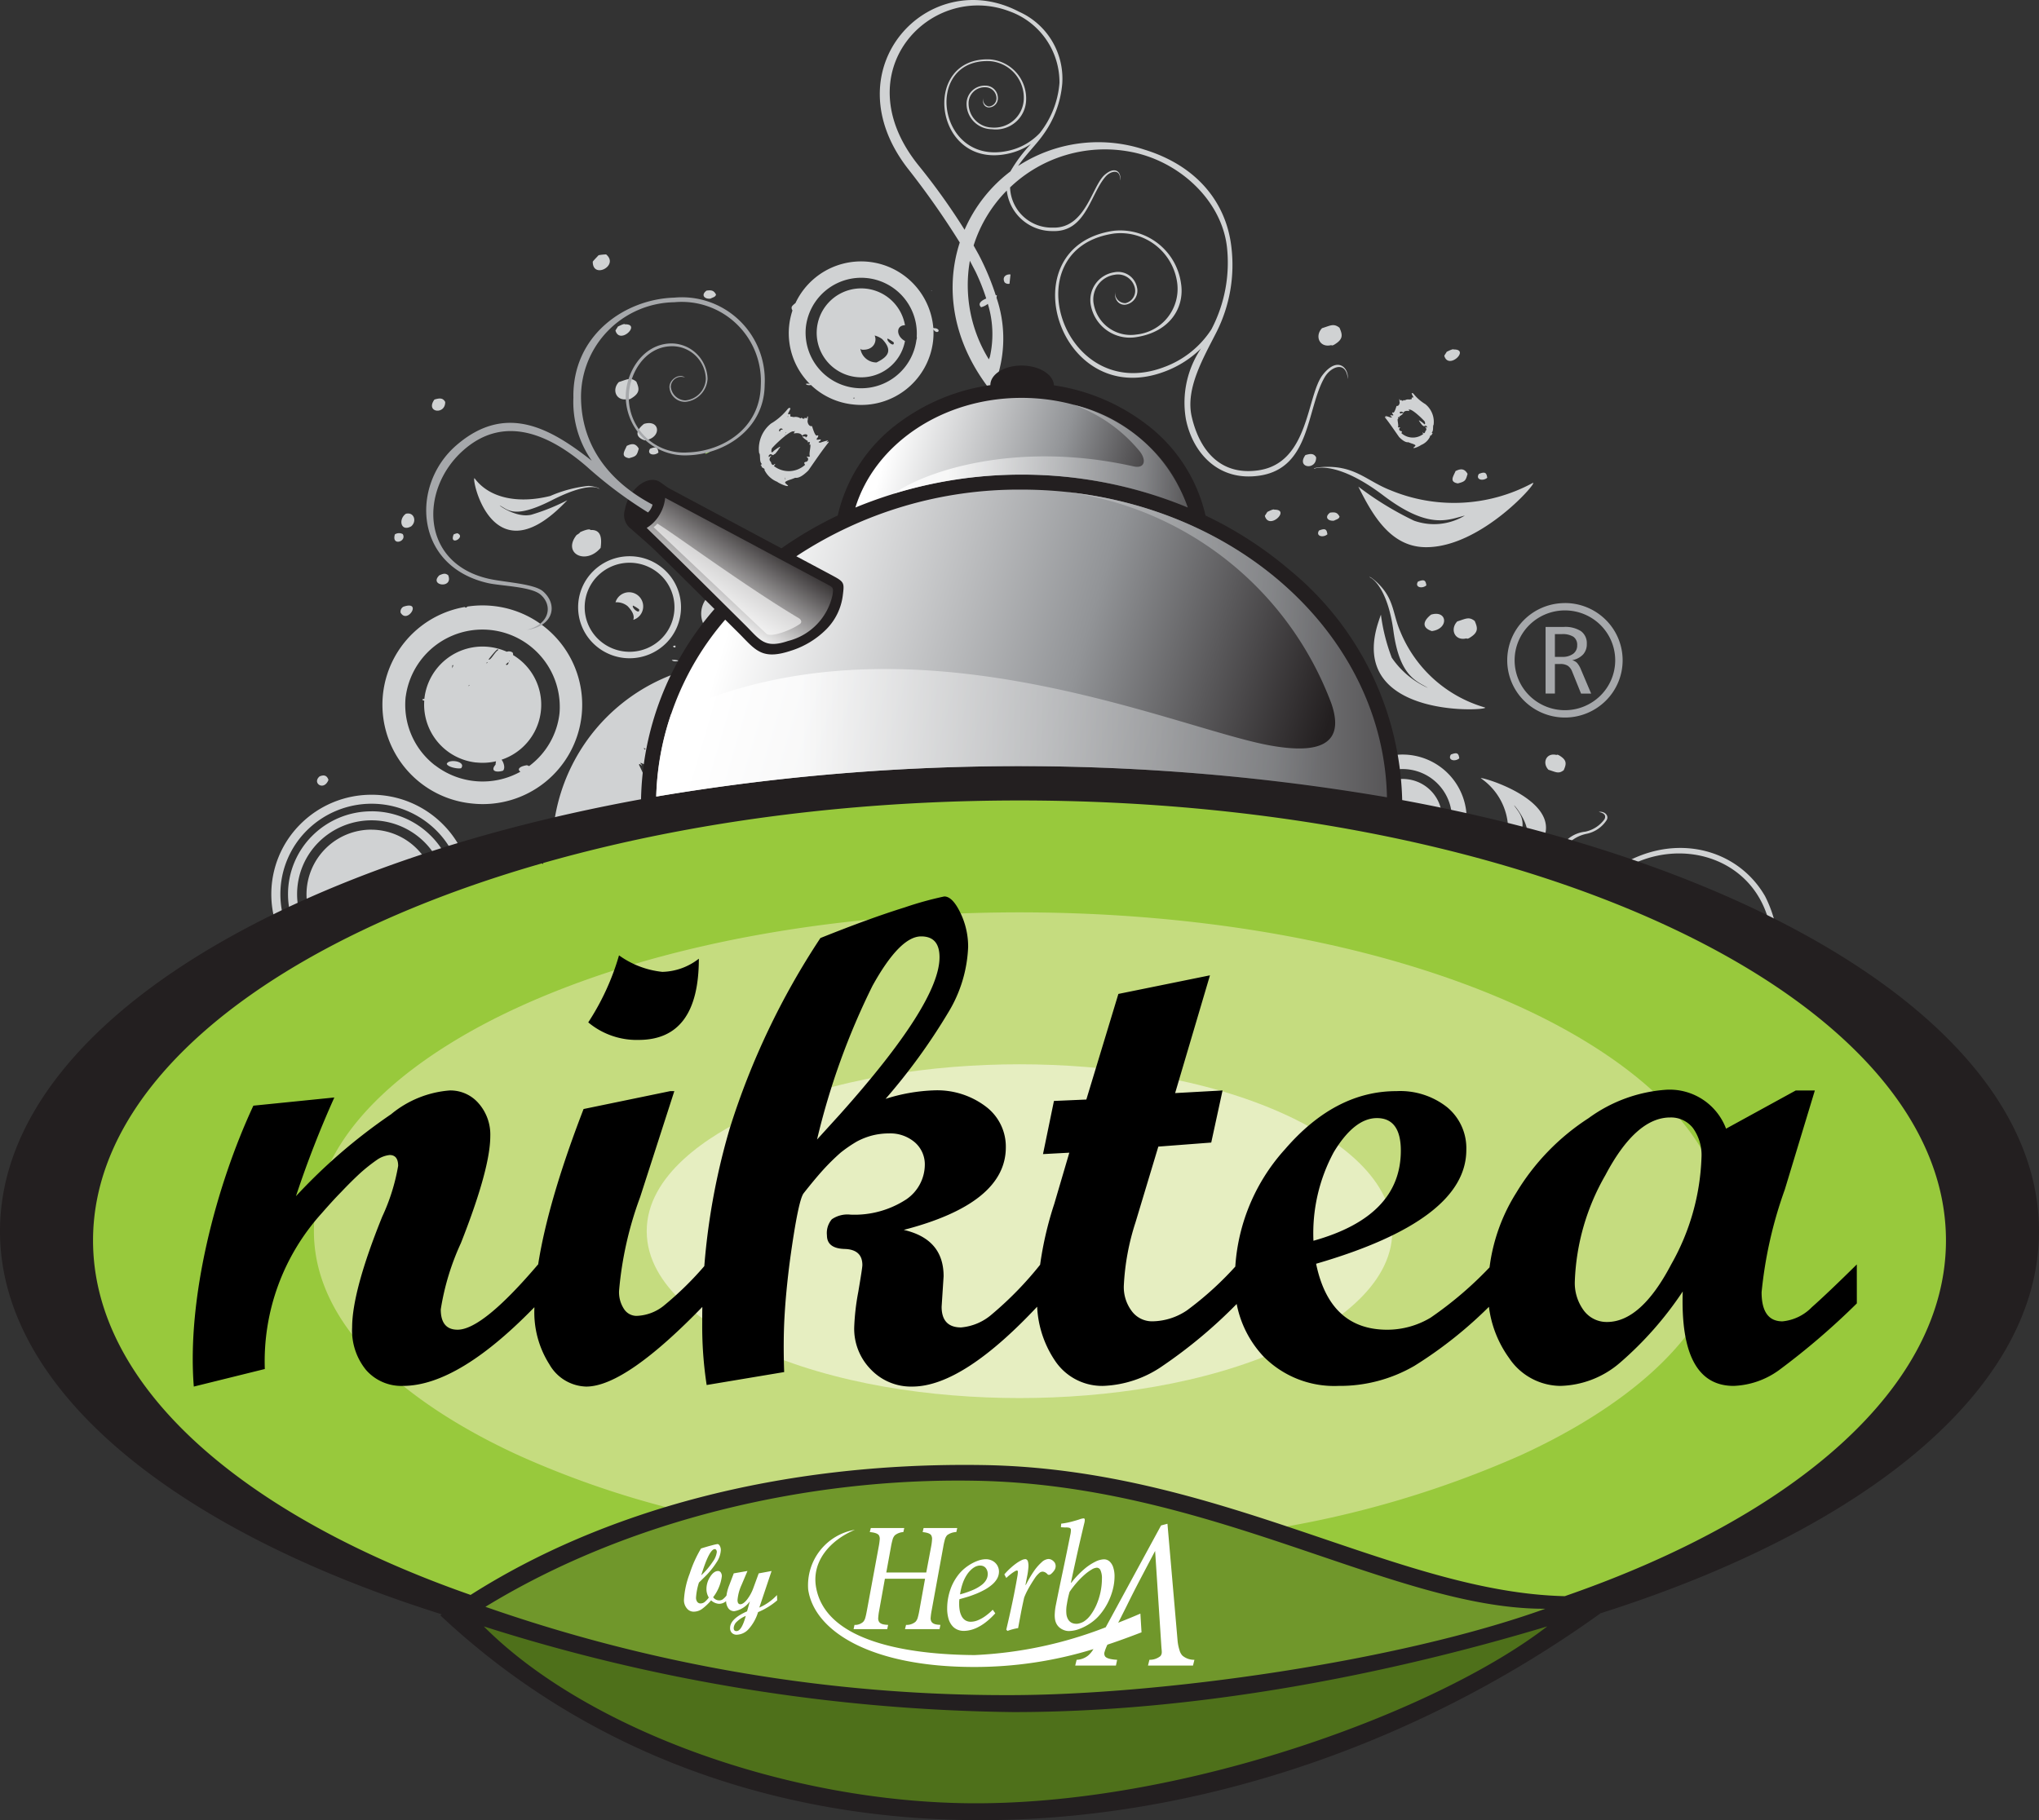
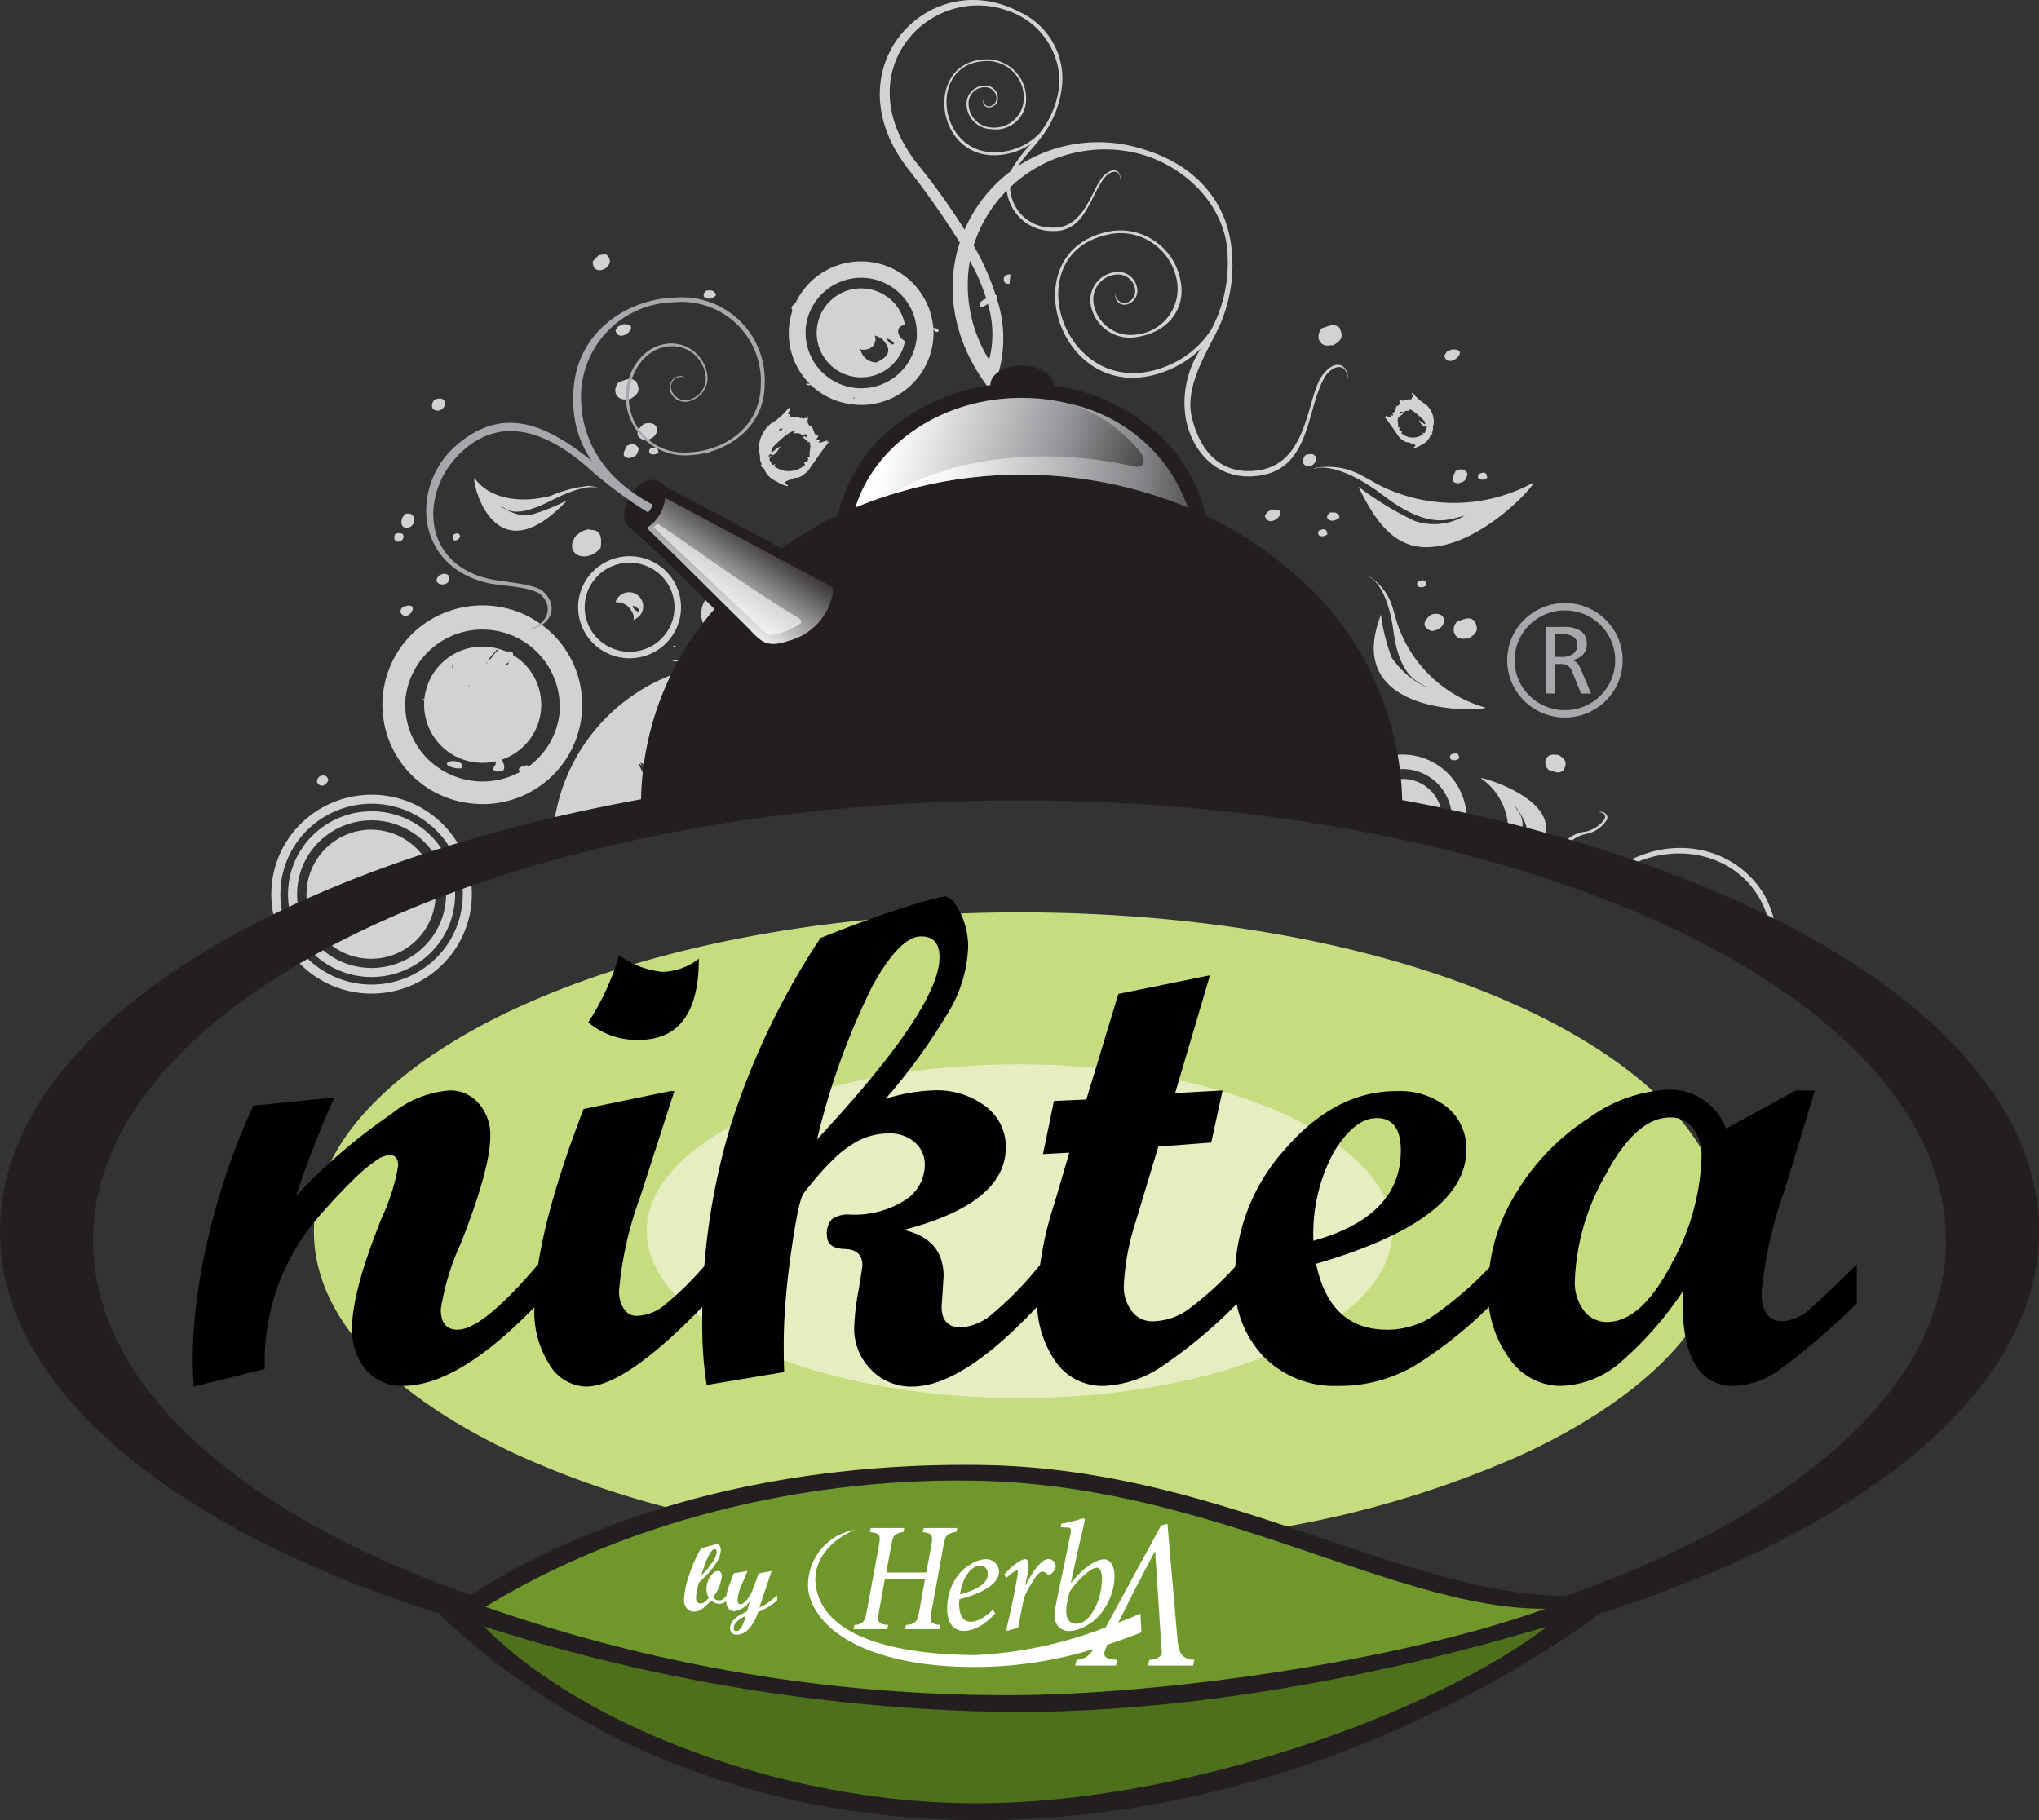
<svg xmlns="http://www.w3.org/2000/svg" xmlns:xlink="http://www.w3.org/1999/xlink" viewBox="0 0 144.133 128.696">
  <rect x="0" y="0" width="144.133" height="128.696" fill="#333333" stroke="none" />
  <defs>
    <style>.a{fill:#4e701a;}.a,.b,.d,.e,.f,.g,.h,.n{fill-rule:evenodd;}.b{fill:#70972b;}.c{fill:#d0d2d3;}.d{fill:#98c93c;}.e{fill:#c5dc7f;}.f{fill:#e6eec1;}.g,.j{fill:#231f20;}.h,.k{fill:none;}.i{fill:#99cb5f;}.l,.n{fill:#a6a8ab;}.m,.t{fill:#fff;}.o{fill:url(#a);}.p{fill:url(#b);}.q{fill:url(#c);}.r,.s{opacity:0.8;}.r{fill:url(#d);}.s{fill:url(#e);}.t{opacity:0.6;}</style>
    <linearGradient id="a" x1="62.999" y1="30.726" x2="85.219" y2="37.259" gradientUnits="userSpaceOnUse">
      <stop offset="0" stop-color="#fff" />
      <stop offset="0.513" stop-color="#929497" />
      <stop offset="0.895" stop-color="#231f20" />
    </linearGradient>
    <linearGradient id="b" x1="51.973" y1="42.679" x2="97.658" y2="56.112" xlink:href="#a" />
    <linearGradient id="c" x1="49.978" y1="43.396" x2="53.958" y2="37.38" gradientUnits="userSpaceOnUse">
      <stop offset="0" stop-color="#fff" />
      <stop offset="1" stop-color="#231f20" />
    </linearGradient>
    <linearGradient id="d" x1="56.681" y1="45.581" x2="109.62" y2="45.581" gradientUnits="userSpaceOnUse">
      <stop offset="0" stop-color="#fff" />
      <stop offset="0.629" stop-color="#929497" />
      <stop offset="1" stop-color="#231f20" />
    </linearGradient>
    <linearGradient id="e" x1="67.049" y1="32.249" x2="89" y2="32.249" xlink:href="#d" />
  </defs>
  <title>niktea</title>
  <path class="a" d="M34.316,114.63a121.879,121.879,0,0,0,17.6,4.082,127.47,127.47,0,0,0,19.717,1.958c12.549,0,25.641-2.43,37.625-6.043l1.983-.6-1.635,1.265a52.022,52.022,0,0,1-11.673,6.372A86.787,86.787,0,0,1,82,126.5a66.63,66.63,0,0,1-13.012,1.387,55.752,55.752,0,0,1-9.183-.785c-8.814-1.472-19.5-5.405-25.884-11.836l-1.091-1.1,1.482.467" />
  <path class="b" d="M109.367,114.105a72.918,72.918,0,0,1-8.652,2.572c-3.247.728-6.536,1.434-9.831,1.908-3.44.494-6.906,1.131-10.373,1.4-3.063.234-6.152.512-9.226.512a112.978,112.978,0,0,1-37.1-6.522l-.754-.267.681-.417c10.121-6.192,22.847-9.165,34.671-8.974,7.923.106,15.107,2.121,22.541,4.616,3.118,1.047,6.236,2.163,9.4,3.052a31.777,31.777,0,0,0,8.34,1.386c.055,0,.11,0,.165,0l2.233-.015-2.1.756" />
  <path class="c" d="M100.234,41.121c-.252.4.289.532.593.267-.048-.35-.142-.45-.593-.267m.528-11.028c-.176.083-.059.053-.21-.014a2.535,2.535,0,0,1-.247-.334c-.039-.088.318.182.317.191.173.193.107-.107.089-.131-.185-.226-.962-.953-1.1-.831-.108-.122.02.085.015.089-.186-.025-.33-.028-.425.111-.119-.132-.374-.054-.195.077.164-.112.033.041.178-.063.059.067-.273.261-.273.261.079.059-.045.063-.022.044-.146-.06.017.216-.072.116-.078.012.076.512,0,.582.043.076.129-.009.168.035a.131.131,0,0,0,.049.251c.114.039.056.077.027.147a1.2,1.2,0,0,0,1.547.061c-.009-.036-.086-.077-.048-.112.093.089.14.073.189-.046-.029-.065.2-.115-.017-.357.022-.02.094.056.129.065C100.9,30.177,100.837,30.1,100.762,30.093Zm.441.491c.024.026.12.05.011.1.069.078-.2.13-.126.183a1.209,1.209,0,0,1-.64.6c-.084.074-.544.283-.537.186.165-.149.233-.161-.042-.271a3.216,3.216,0,0,1-.314-.115c-.223.035-.489-.2-.653-.364-.355-.505-.641-.939-1.011-1.405.006-.1.158.1.079-.036-.195-.124.322.051.339.059.093,0,.122-.035.013-.078-.181-.2.339.067.112-.185-.037-.106-.036-.08.02-.1.112.124.253-.441.27-.457.188.038.248-.257.2-.306.016-.035-.054-.281.049-.122-.1.087.231-.027.1.043.165.076.109-.094.215,0a.433.433,0,0,1,.339-.065c.191-.052.159.03.169-.155l-.017-.017c.039.031.106.07.128-.012a1.7,1.7,0,0,1-.122-.248c.088-.079.133.04.265.177a3.048,3.048,0,0,0,.7.575,1.6,1.6,0,0,1,.588,1.465C101.262,30.113,101.357,30.476,101.2,30.584ZM94.3,36.813c.162-.092.354-.109.389-.292-.153-.271-.286-.328-.671-.274C93.582,36.573,93.9,36.864,94.3,36.813Zm8.463-12.1c-.045-.077-.441.136-.5.161-.007.034-.1.15-.17.28C102.39,26.194,103.94,24.685,102.76,24.71Zm1.774,8.8c-.252.4.289.531.594.267C105.08,33.427,104.986,33.327,104.534,33.51Zm-1.65-.2c-.133.34-.476.758.165.866.528-.136.553-.2.688-.675C103.544,33.162,103.3,33.094,102.884,33.311Zm-9.85-.975c-.169-.3-.415-.264-.759-.162C91.605,33.1,93.064,33.278,93.034,32.336ZM94.11,24.4c.03.053.093.008.15,0,.706-.4.656-.708.425-1.228-.413-.328-.641-.149-1.231.031C92.915,23.757,93.276,24.615,94.11,24.4Zm9.559,20.734c.03.054.093.008.15,0,.7-.4.656-.709.424-1.229-.413-.328-.64-.149-1.23.031C102.474,44.491,102.834,45.349,103.669,45.133ZM93.238,37.511c-.252.4.289.532.593.267C93.784,37.428,93.69,37.328,93.238,37.511Zm-3.159-1.474c-.045-.078-.441.136-.5.161-.006.033-.1.15-.169.279C89.709,37.521,91.26,36.012,90.079,36.037ZM102.56,53.35c-.252.4.29.532.594.267C103.106,53.267,103.012,53.167,102.56,53.35Zm7.474.031c.026-.047.081-.007.131,0,.616.348.573.619.371,1.074-.362.287-.56.13-1.076-.028C108.989,53.942,109.3,53.192,110.034,53.381Zm-7.473,5.163,1.029.192c.019-.1.037-.193.05-.292A4.533,4.533,0,0,0,94.677,57.1l1.028.188a3.488,3.488,0,0,1,6.9,1.018C102.592,58.385,102.579,58.465,102.561,58.544Zm9.615.405A2.219,2.219,0,0,0,113.561,58c.215-.33-.151-.67-.548-.593.259.057.568.17.409.509a2.227,2.227,0,0,1-1.36.886,2.292,2.292,0,0,0-1.944,1.581l.186.052A2.6,2.6,0,0,1,112.176,58.949Zm2.4,2.605c4.4-2.769,10.314-.665,10.691,5.04.094.047.348.138.442.187a8.836,8.836,0,0,0-.938-3.413c-2.024-3.526-6.794-4.651-10.809-1.8l.408.16C114.446,61.66,114.515,61.6,114.577,61.554Zm-7.5-4.541c-.317-.428,1.147,1.167.867,2.234a4.374,4.374,0,0,1-.164.5q.459.117.91.237c2.627-3.26-4.309-5.179-4-4.95a4.431,4.431,0,0,1,1.855,4.408l.7.172C108.032,58.036,107.416,57.521,107.077,57.013ZM99.525,55.1a2.787,2.787,0,0,0-3.133,2.316l4.793.876.691.13c.015-.068.027-.137.037-.206A2.772,2.772,0,0,0,99.525,55.1ZM71.424,12.12a10.333,10.333,0,0,0-3.24,4.126,45.945,45.945,0,0,0-3.277-4.581c-5.294-6.612.891-13,6.47-10.858A5.33,5.33,0,0,1,74.892,5.86,6.539,6.539,0,0,1,73.5,9.409,4.344,4.344,0,0,1,71.067,10.7c-4.838.867-5.785-6.581-1.093-6.378A2.591,2.591,0,0,1,72.364,7.1,2.092,2.092,0,0,1,70.1,9.017,1.7,1.7,0,0,1,68.467,7.33a1.133,1.133,0,0,1,1.189-1.16.785.785,0,0,1,.781.726.58.58,0,0,1-.542.632.462.462,0,0,1-.338-.667c-.174.37.006.721.335.735a.643.643,0,0,0,.646-.69.87.87,0,0,0-.886-.85,1.279,1.279,0,0,0-1.327,1.279,1.794,1.794,0,0,0,1.787,1.8A2.141,2.141,0,0,0,72.534,7.1a2.777,2.777,0,0,0-2.551-2.9c-4.882-.209-4.006,7.637,1.107,6.7a4.676,4.676,0,0,0,1.787-.72A10.177,10.177,0,0,0,71.424,12.12ZM69.9,25.408a9.988,9.988,0,0,1-1.341-6.971l.4.768a14.754,14.754,0,0,1,.756,1.9c-.382.165-.614.377-.364.617a1.255,1.255,0,0,0,.477-.237,7.3,7.3,0,0,1,.148,3.735ZM56.964,23.139a3.934,3.934,0,0,1,7.838.65.436.436,0,0,1-.023.251,3.934,3.934,0,0,1-7.815-.9Zm3.362,5.03.006-.041C60.424,28.077,60.432,28.2,60.326,28.169Zm0,.431a5.106,5.106,0,0,0,5.633-4.5,5.2,5.2,0,0,0,.023-.807c.244.388.593.043.171-.08-.094-.006-.139-.017-.178-.019a5.124,5.124,0,0,0-9.75-1.756l-.008,0c-.246.207-.331.267-.2.517A5.067,5.067,0,0,0,60.328,28.6Zm.573-3.878c.845.078,1.121-.584.928-1a1.537,1.537,0,0,1,.534.254c.8.834.369,1.273-.4,1.651a1.149,1.149,0,0,1-1.142-.97Zm1.845-.785a2.482,2.482,0,0,1,.432.269C63.244,24.613,62.613,24.085,62.746,23.937ZM60.539,26.66a3.143,3.143,0,0,0,3.433-2.55c-.631-.331-.654-1.11,0-1.113a3.144,3.144,0,1,0-3.433,3.663ZM50.225,21.113c.162-.091.354-.108.389-.291-.155-.271-.286-.328-.672-.274C49.51,20.874,49.826,21.165,50.225,21.113Zm-6.05,1.817c-.044-.078-.44.136-.5.16-.007.034-.1.15-.17.28C43.806,24.413,45.356,22.9,44.175,22.93Zm12.812,8.041c-.019,0-.019,0-.05-.013C56.975,30.916,56.985,30.932,56.987,30.971Zm-1.95.719.016.027C55.005,31.736,55,31.693,55.037,31.69Zm-.545.421c.251.118.083.074.3-.021a3.477,3.477,0,0,0,.351-.474c.057-.125-.452.259-.451.272-.247.275-.151-.152-.127-.188.264-.321,1.369-1.356,1.564-1.182.156-.174-.027.12-.019.127.263-.035.467-.04.6.157.169-.187.532-.076.277.11-.233-.158-.047.059-.253-.089-.084.094.388.371.388.371-.112.084.064.09.033.062.206-.084-.026.308.1.166.112.016-.108.729,0,.828-.061.109-.184-.013-.239.05a.187.187,0,0,1-.07.357c-.162.055-.08.11-.038.21a1.714,1.714,0,0,1-2.2.086c.014-.05.123-.109.069-.159-.133.126-.2.1-.269-.065.041-.094-.284-.165.024-.509-.031-.028-.134.08-.183.093C54.3,32.229,54.386,32.117,54.492,32.111Zm.854-1.754c-.055.019-.237.026-.191.136C54.98,30.562,55.1,30.139,55.346,30.357Zm.158.354c.012.016.012.016.016.044C55.488,30.771,55.486,30.732,55.5,30.711Zm.081-.1-.032.015C55.481,30.59,55.529,30.564,55.585,30.614Zm.142-1.156a.074.074,0,0,1-.069.013C55.7,29.422,55.7,29.43,55.727,29.458Zm-.24,4.4c.023-.25,0,0,.046.04C55.515,33.919,55.5,33.873,55.487,33.858Zm-1.622-1.049c-.034.038-.171.072-.016.142-.1.112.292.186.18.261a1.712,1.712,0,0,0,.911.857c.118.106.773.4.765.265-.235-.211-.332-.229.058-.386a4.626,4.626,0,0,0,.449-.164c.316.051.695-.286.928-.516.506-.719.913-1.339,1.439-2-.008-.144-.224.139-.112-.05.278-.177-.459.072-.482.083-.133-.006-.175-.049-.019-.111.258-.289-.482.1-.16-.262.054-.152.053-.115-.028-.15-.159.177-.359-.627-.383-.649-.269.054-.354-.367-.291-.436-.024-.051.077-.4-.07-.174.139.124-.329-.038-.142.061-.236.109-.156-.133-.307.007a.612.612,0,0,0-.482-.092c-.272-.074-.226.042-.24-.221l.023-.024c-.055.045-.15.1-.181-.018a2.448,2.448,0,0,0,.173-.351c-.126-.113-.19.056-.378.251a4.254,4.254,0,0,1-1,.818,2.283,2.283,0,0,0-.838,2.086C53.782,32.14,53.645,32.656,53.865,32.809ZM30.824,58.7a6.483,6.483,0,0,0-9.116,0,6.357,6.357,0,0,0,0,9.042,6.485,6.485,0,0,0,9.116,0,6.357,6.357,0,0,0,0-9.042Zm-.835.828a5.3,5.3,0,0,0-7.446,0,5.192,5.192,0,0,0,0,7.385,5.3,5.3,0,0,0,7.446,0,5.192,5.192,0,0,0,0-7.385Zm-3.723-2.166a5.912,5.912,0,0,1,4.176,1.716,5.822,5.822,0,0,1,0,8.285,5.941,5.941,0,0,1-8.353,0,5.825,5.825,0,0,1,0-8.285A5.915,5.915,0,0,1,26.266,57.364Zm0,1.3a4.564,4.564,0,1,1-4.6,4.564A4.584,4.584,0,0,1,26.266,58.659ZM47.728,45.641a.839.839,0,0,1-.136.026C47.54,45.8,47.842,45.842,47.728,45.641Zm-2.98-2.824a2.346,2.346,0,0,1,.432.269C45.245,43.493,44.615,42.965,44.748,42.817Zm2-2.107a3.193,3.193,0,0,0-4.489,0,3.131,3.131,0,0,0,0,4.452,3.193,3.193,0,0,0,4.489,0,3.131,3.131,0,0,0,0-4.452Zm-2.245-1.381a3.639,3.639,0,0,1,2.572,1.057,3.587,3.587,0,0,1,0,5.1,3.659,3.659,0,0,1-5.143,0,3.584,3.584,0,0,1,0-5.1A3.639,3.639,0,0,1,44.507,39.329Zm6.952,2.3c.15.215.158.333-.075.593A.651.651,0,0,1,50.4,41.9a1.759,1.759,0,0,0,.755,3.247,1.765,1.765,0,1,0,.381-3.509Zm-1.268-2.269c.217-.214.846-1.13.265-1.087-.257.1-.4.01-.686.122-.236.163-1.087.929-.62,1.064C49.477,39.349,49.809,39.578,50.191,39.362ZM45.46,42.985a1,1,0,0,0-1.951-.4,1.22,1.22,0,0,1,.856.272c.387.4.488.712.4.968A.993.993,0,0,0,45.46,42.985ZM28.511,42.9a.4.4,0,0,0-.193.415C28.8,44.165,29.878,42.423,28.511,42.9Zm3.17-2.229c-.2-.161-.355-.116-.626.007C30.294,41.423,32.074,41.651,31.681,40.67Zm-3,8.579A5.469,5.469,0,0,1,39.553,50.41,5.4,5.4,0,0,1,37.4,54.167a.606.606,0,0,0-.161-.062c-.614.1-.655.328-.451.458a5.506,5.506,0,0,1-6.042-.459l-.02,0,0-.009A5.406,5.406,0,0,1,28.677,49.249Zm3.3-2.21c.141-.081-.027.216-.036.2A.523.523,0,0,0,31.972,47.039Zm1.2,1.395c.008.026-.037.08-.069.062A.142.142,0,0,1,33.175,48.434ZM34.4,46.9l-.016-.028C34.467,46.779,34.5,46.83,34.4,46.9Zm.793-.918c-.226.128-.511.744-.659.642C34.571,46.579,35.3,45.624,35.2,45.986Zm.719.977c-.085.072-.091.076-.161.018C35.84,46.932,36.026,46.671,35.916,46.963Zm.075-.227c.056-.032.039.059-.005.032Zm-2.318,7.178a4.183,4.183,0,0,0,1.395-.085,1.367,1.367,0,0,0-.034.239c-.386.443.023.579.525.429.175-.171.062-.57-.1-.779a4.095,4.095,0,0,0,.811-7.4.247.247,0,0,0-.036-.181.454.454,0,0,0-.406-.052,4.179,4.179,0,0,0-1.266-.342A4.134,4.134,0,0,0,30,49.39l0,.026a.363.363,0,0,0-.141.03c-.018.044.035.074.131.094A4.117,4.117,0,0,0,33.673,53.914Zm-.315,2.9a7.023,7.023,0,1,0,1.515-13.964,7.151,7.151,0,0,0-1.829.04.4.4,0,0,1-.1.077.133.133,0,0,1-.087-.046,7.015,7.015,0,0,0,.5,13.893ZM45.637,52.96c-.082.092-.109-.014-.122-.092A.742.742,0,0,0,45.637,52.96Zm.405.344c-.016.019-.034.037-.057.065C45.848,53.247,45.95,53.272,46.042,53.3Zm.272.768a.491.491,0,0,0-.219.129.676.676,0,0,0-.069-.053C45.855,53.848,46.161,54.045,46.314,54.072Zm2.265-5.143c.007.144-.4.093-.492.017C48.191,48.8,48.449,48.9,48.579,48.929Zm-1.124,5.7.265.222c-.149.166-.133.329-.374-.151-.014-.015-.036-.037-.065-.063Zm.753,1.022a.777.777,0,0,1,.116.119C48.21,55.9,47.889,55.481,48.208,55.65Zm.708-1.567c-.055-.1-.076-.054-.124-.087C48.871,53.951,49.09,54.073,48.916,54.083Zm.19.071-.04-.031C49.108,53.974,49.206,54.148,49.106,54.154Zm.557,1.285c-.061.012-.085.033-.117-.024C49.505,55.1,49.682,55.4,49.663,55.439Zm-2.728-.466L46.9,54.94C46.956,54.864,46.945,54.938,46.935,54.973Zm-1.766-.9c.055-.2.263.253.167-.035-.323-.322.6.232.63.253a.43.43,0,0,0,.046.007c-.162.244-.123.574.412.5a2.013,2.013,0,0,1,.538-.142c0,.068,0,.1-.048.013-.155-.009-.07,1.022-.251,1.124.05.167.253.037.31.138-.262.037-.287.467-.012.505.2.123.076.174-.01.3a2.525,2.525,0,0,0,.2.244q1.516-.274,3.067-.518a.5.5,0,0,0-.156-.157,5.039,5.039,0,0,1-.335-.748c-.038-.187.537.484.533.5.252.445.25-.164.227-.218-.262-.514-1.454-2.244-1.771-2.065-.16-.282,0,.172-.011.178-.347-.124-.623-.19-.868.037-.173-.3-.7-.259-.409.068.365-.147.046.1.371-.046.026.047-.024.1-.106.155-.075-.011-.159-.018-.244-.022l.039-.008c-.039-.068-.058-.049-.072,0l.013,0c-.357-.016-.748.017-.781,0a.389.389,0,0,0-.265-.083c.021-.026.009-.09-.065-.22-.029-.222-.038-.172.082-.2.163.287.675-.747.714-.769.348.153.59-.394.525-.506.048-.063.015-.567.147-.217-.226.128.459.045.175.124.288.217.251-.135.416.1a.86.86,0,0,1,.681.016c.349-.018.309.095.366-.131a1.076,1.076,0,0,0,.79.194,7.152,7.152,0,0,0,.88,1.025,3.122,3.122,0,0,1,.6,2.76q.588-.086,1.183-.167a19.912,19.912,0,0,1,3.293-5.538.288.288,0,0,1-.058-.176.418.418,0,0,0,.146.071,20.253,20.253,0,0,1,2.527-2.486l-.921-.168h0l-1.5-.324.04.077q-.434-.143-.881-.258L54.5,47.05q-.432-.075-.874-.123a13.145,13.145,0,0,0-14.5,11.589c-.007.069-.014.138-.02.207q3.559-.906,7.381-1.62C46.029,56.027,45.669,55.094,45.169,54.075Zm2.818-7.356a1.108,1.108,0,0,0-.5-.055C47.573,46.789,47.817,46.774,47.987,46.719ZM26.266,56.192a7.09,7.09,0,0,1,5.011,2.06,6.987,6.987,0,0,1,0,9.942,7.128,7.128,0,0,1-10.023,0,6.99,6.99,0,0,1,0-9.942A7.094,7.094,0,0,1,26.266,56.192ZM45.577,31.135c1.22-.158,1.106-1.513-.055-1.163C44.921,30.446,44.88,30.907,45.577,31.135Zm.373.594c-.252.4.289.532.594.267C46.5,31.646,46.4,31.546,45.95,31.729Zm-1.649-.2c-.134.34-.477.759.164.866.528-.135.553-.2.688-.674C44.96,31.381,44.72,31.313,44.3,31.53ZM28.472,37.764a.547.547,0,0,0-.557.018C27.654,38.635,28.774,38.3,28.472,37.764Zm3.851-.06a.958.958,0,0,0-.255.083C31.722,38.666,32.985,37.962,32.323,37.7Zm-3.256-.491c.424-.361.193-1.036-.379-.887C28.141,36.716,28.331,37.63,29.067,37.213Zm2.4-8.8c-.169-.3-.414-.265-.758-.163C30.042,29.177,31.5,29.352,31.47,28.41Zm8.323,7.271.314-.317a14.589,14.589,0,0,1-2.545,1.026,1.782,1.782,0,0,1-.647.025,2.5,2.5,0,0,1-.455-.1c-.757-.231-1.329-.71-1.063-.544.544.3,1.035.907,3.629-.412,2.558-1.3,3.272-.863,3.311-.8.1-.024-.279-.18-.735-.207a9.1,9.1,0,0,0-2.7.712c-2.3.574-4.311.141-5.339-1.234C33.242,33.4,34.611,40.868,39.793,35.681Zm2.669,3.05c.067-.528.114-1.31-.714-1.259-.079-.14-.625.1-.734.15-.025.065-.173.158-.25.2C39.725,39.125,41.411,39.988,42.462,38.731Zm1.945-10.525c.03.054.092.008.15,0,.7-.4.656-.709.424-1.229-.413-.328-.64-.15-1.23.031C43.212,27.564,43.572,28.422,44.407,28.206ZM23.219,55.142c-.092-.274-.274-.4-.63-.245C22.038,55.37,22.9,55.956,23.219,55.142ZM42.846,17.988a3.194,3.194,0,0,0-.534.057c0,.008-.35.361-.41.455C41.888,19.763,43.788,18.781,42.846,17.988Zm14.13,9.143c-.028.1.269.126.343.086C57.269,27.1,57.072,27.128,56.976,27.131ZM81.525,37.674,80.057,35.9a68.917,68.917,0,0,0-6.917-6.712,16.126,16.126,0,0,1-2.481-2.636h.008c-.031-.052-.061-.105-.091-.158a8.934,8.934,0,0,0-.136-5.348l.027-.182-.077.019a18.318,18.318,0,0,0-1.208-2.879l-.359-.646a9.668,9.668,0,0,1,2.344-3.885,3.235,3.235,0,0,0,3.253,2.865c2.342.078,2.643-2.591,3.726-3.845.374-.432,1.113-.579,1.017.272.149-.5-.264-1.113-1.078-.4-.9.792-1.346,3.813-3.67,3.728A2.941,2.941,0,0,1,71.4,13.251a9.7,9.7,0,0,1,8.481-2.524c3.428.625,6.459,3.4,6.848,6.725a10.153,10.153,0,0,1-1.094,5.829,6.744,6.744,0,0,1-3.347,2.674c-7.152,2.713-10.768-8.412-3.53-9.445a4.05,4.05,0,0,1,4.464,3.557,3.246,3.246,0,0,1-2.9,3.587,2.657,2.657,0,0,1-3-2.112,1.762,1.762,0,0,1,1.481-2.117,1.227,1.227,0,0,1,1.407.887.9.9,0,0,1-.645,1.122.719.719,0,0,1-.711-.923c-.159.616.219,1.1.726,1.029a1,1,0,0,0,.787-1.241,1.36,1.36,0,0,0-1.6-1.048,1.988,1.988,0,0,0-1.658,2.339,2.805,2.805,0,0,0,3.259,2.238c2.369-.382,3.389-2.119,3.113-3.807a4.341,4.341,0,0,0-4.748-3.705c-7.531,1.078-3.906,12.833,3.644,9.936A7.278,7.278,0,0,0,84.9,24.637a6.862,6.862,0,0,0-1.071,5c.465,2.341,2.269,4.44,5.227,3.989,3.605-.55,3.287-4.721,4.581-6.95.446-.768,1.535-1.2,1.635.125.081-.814-.728-1.628-1.766-.306-1.155,1.472-.95,6.219-4.53,6.756-2.732.409-4.193-1.445-4.733-3.78-.462-1.993.817-4.152,1.754-6a10.551,10.551,0,0,0,1.044-6.029c-.358-3.051-2.352-5.7-6.164-6.869a10.389,10.389,0,0,0-8.909,1.163c.512-.759,1.254-1.484,1.74-2.163a7.194,7.194,0,0,0,1.383-3.681A5.183,5.183,0,0,0,72.027.826C65.7-2.492,58.7,4.8,64.149,11.887a58.029,58.029,0,0,1,3.695,5.26c-1.247,3.826-.308,8.577,4.2,12.6a84.393,84.393,0,0,1,7.8,7.7l1.688,2.125a23.1,23.1,0,0,1,1.71,2.691c-.537.363-.831.753-.377,1.05a1.983,1.983,0,0,0,.66-.5,11.358,11.358,0,0,1,1.313,5.672l-.521,2.39c.657-.215,1.315-.4,1.967-.546-.062-.072-.123-.143-.184-.216a13.931,13.931,0,0,0-1.765-8.143l-.013-.287-.112.051A28.429,28.429,0,0,0,81.525,37.674Zm16.731-3.026c-1.46-.579-2.267-1.478-3.934-1.621-.791-.068-1.571.06-1.418.118.12-.077,1.7-.522,4.884,1.889,3.23,2.445,4.583,1.709,5.759,1.419a4.209,4.209,0,0,1-3.594.361,22.478,22.478,0,0,1-3.935-2.408c.977,1.959,2.238,4.214,4.672,4.281,4.033.11,8.276-4.9,7.629-4.526a11.687,11.687,0,0,1-10.062.486ZM31.581,54.015c.1.234.8.364,1.018.3C32.976,53.822,31.69,53.632,31.581,54.015ZM65.866,20.56l-.008-.033C65.8,20.53,65.84,20.561,65.866,20.56Zm5.143-.6a.363.363,0,0,0,.351.1l.071-.652C71.159,19.367,70.813,19.561,71.009,19.956Zm27.979,24.7c-.5-1.144-.439-2.1-1.3-3.115-.408-.481-.921-.845-.868-.727.112.024,1.255.657,1.68,3.8.432,3.186,1.614,3.527,2.442,4.022A6.12,6.12,0,0,1,98.38,46.5a13.3,13.3,0,0,1-.766-3.044c-.046.133-.1.278-.149.435-2.414,7.142,8.286,6.335,7.474,6.122a9.225,9.225,0,0,1-5.951-5.354Zm2.226-.039c1.221-.159,1.107-1.513-.055-1.163C100.558,43.93,100.517,44.392,101.214,44.62Z" />
-   <path class="d" d="M33.017,113.466C22.1,109.644,5.83,101.136,5.83,87.707c0-10.828,10.782-18.472,19.608-22.665,13.969-6.636,31.259-9.186,46.629-9.186s32.659,2.55,46.628,9.186c8.827,4.193,19.608,11.837,19.608,22.665,0,13.513-16.46,22.042-27.444,25.848l-.129.045-.135,0c-6.386-.144-13-2.663-19-4.682-7.328-2.465-14.339-4.472-22.155-4.588-12.316-.184-25.292,2.4-35.768,9.065l-.307.2-.345-.121" />
  <path class="e" d="M90.077,108.032c-6.8-2.241-13.413-3.958-20.635-4.065a73.817,73.817,0,0,0-21.574,2.742l-.1.029-.1-.026a65.472,65.472,0,0,1-10.978-3.8c-6.215-2.836-14.5-8.223-14.5-15.861s8.281-13.025,14.5-15.86c10.652-4.86,23.724-6.683,35.381-6.683s24.729,1.823,35.381,6.683c6.214,2.835,14.5,8.222,14.5,15.86s-8.28,13.025-14.5,15.861a71.662,71.662,0,0,1-17.182,5.135l-.1.017-.093-.03" />
  <path class="f" d="M72.067,75.25c-6.153,0-13.121.97-18.752,3.54-3.208,1.463-7.6,4.281-7.6,8.259s4.391,6.8,7.6,8.26c5.631,2.569,12.6,3.54,18.752,3.54s13.12-.971,18.752-3.54c3.207-1.464,7.6-4.282,7.6-8.26s-4.391-6.8-7.6-8.259c-5.632-2.57-12.6-3.54-18.752-3.54" />
  <path class="g" d="M33.266,112.768c9.242-5.884,21.738-9.4,36.181-9.183,16.779.25,29.192,9,41.165,9.271,16.329-5.658,26.944-14.815,26.944-25.149,0-17.179-29.327-31.11-65.489-31.11S6.577,70.528,6.577,87.707c0,10.28,10.505,19.4,26.689,25.061m75.97.978c-.056,0-.112,0-.168,0-10.68-.041-23.538-8.829-40.29-9.054-11.569-.186-24.28,2.686-34.464,8.917a111.529,111.529,0,0,0,36.971,6.244C81.975,119.856,98.806,117.5,109.236,113.746ZM68.992,127.5c-13.24,0-27.6-5.263-34.792-12.506a127.943,127.943,0,0,0,37.436,6.058c12.89,0,26.242-2.6,37.737-6.06C101.736,120.9,84.072,127.5,68.992,127.5ZM99.118,56.568c26.393,4.881,45.015,16.69,45.015,30.481,0,11.191-12.263,21.075-30.989,27.014C88.208,132,53.3,135.027,31.126,114.213l.1-.074C12.369,108.209,0,98.288,0,87.049c0-13.843,18.762-25.69,45.314-30.537a21.1,21.1,0,0,1,5.191-13.451l-2.442-2.422v0c-.561-.557-1.145-1.126-1.727-1.694-.534-.521-1.205-1.084-1.7-1.526a1.234,1.234,0,0,1-.462-1.386,2.8,2.8,0,0,1,.326-.911c.524-.941,1.413-1.394,2.034-1.109.281.154.515.382.82.544l6.792,3.628,1.092.583a27.672,27.672,0,0,1,3.98-2.322,11.233,11.233,0,0,1,4.357-6.582,14.138,14.138,0,0,1,6.432-2.633v-.021c.016-.777,1.034-1.389,2.275-1.364,1.211.024,2.186.644,2.218,1.4a14.109,14.109,0,0,1,6.36,2.622,11.229,11.229,0,0,1,4.357,6.582,27.117,27.117,0,0,1,5.965,3.864A21.709,21.709,0,0,1,99.118,56.568Z" />
  <path class="h" d="M83.965,35.885c-1.374-4.463-6.114-7.754-11.75-7.754s-10.374,3.291-11.749,7.754a30.814,30.814,0,0,1,23.5,0" />
  <path class="i" d="M50.258,31.794c-.115.064-.229.129-.357.191-.28.351.792-.335.357-.191" />
  <path class="j" d="M38.415,60.76l-.393.1c.12.072.242.15.366.239.008-.114.017-.227.027-.34" />
  <path class="h" d="M98.044,56.373C97.8,44.324,86.325,34.618,72.215,34.618A28.535,28.535,0,0,0,56.291,39.33l2.129,1.136.464.249c.815.435.8.519.694,1.381l-.006.043a4.12,4.12,0,0,1-1.158,2.352A6.126,6.126,0,0,1,55.94,46c-1.905.638-2.434.088-3.43-.945-.081-.083-.173-.178-.356-.359l-.89-.883a20.063,20.063,0,0,0-4.875,12.507,154.23,154.23,0,0,1,51.655.052" />
  <path class="k" d="M45.711,37.322c.943.925,1.974,1.921,2.866,2.806l4.092,4.058c1.055,1.047,1.361,1.7,3.041,1.133a4.275,4.275,0,0,0,3.143-3.27c.058-.456.077-.492-.313-.7l-.464-.248L53.8,38.817,47.019,35.2a2.744,2.744,0,0,1-.351,1.114,2.641,2.641,0,0,1-.957,1.013" />
  <path d="M113.594,93.47q2.41,0,4.547-4.085a16.39,16.39,0,0,0,2.133-7.524,3.271,3.271,0,0,0-.6-2.1,1.972,1.972,0,0,0-1.615-.751c-1.605,0-3.138,1.356-4.571,4.068a16.171,16.171,0,0,0-2.166,7.492,3.266,3.266,0,0,0,.642,2.1,2.01,2.01,0,0,0,1.631.8m17.661-1.315a51.168,51.168,0,0,1-5.528,4.739,5.822,5.822,0,0,1-3.179,1.095q-3.817,0-3.6-6.676a24.758,24.758,0,0,1-4.448,5.049,6.688,6.688,0,0,1-4.217,1.627,4.411,4.411,0,0,1-3.608-1.969,7.848,7.848,0,0,1-1.483-4.854,12.9,12.9,0,0,1,1.993-6.838,16.274,16.274,0,0,1,5.108-5.27,10.515,10.515,0,0,1,5.5-2.009,4.256,4.256,0,0,1,4.218,2.753l4.925-2.7h1.351l-2.125,7.009a30.08,30.08,0,0,0-1.639,7.255c0,1.373.494,2.059,1.474,2.059a3.327,3.327,0,0,0,2.076-1q1.124-.993,3.18-3.024Zm-38.41-4.428Q99.022,86,99.022,81.354c0-1.527-.568-2.3-1.688-2.3q-1.593,0-3.048,2.4A12.073,12.073,0,0,0,92.845,87.727Zm12.644,4.428a29.819,29.819,0,0,1-5.5,4.412,10.488,10.488,0,0,1-5.379,1.422,7.024,7.024,0,0,1-5.3-2.084,7.49,7.49,0,0,1-2.019-5.474,13.669,13.669,0,0,1,3.55-9.183q3.546-4.106,7.867-4.1A5.347,5.347,0,0,1,102.3,78.29a3.756,3.756,0,0,1,1.351,3.015q0,4.963-10.618,8.048.965,4.669,5.042,4.665a5.983,5.983,0,0,0,3.047-.85,26.173,26.173,0,0,0,4.366-3.767Zm-18.031,0a34.428,34.428,0,0,1-5.264,4.412,7.86,7.86,0,0,1-4.217,1.422,4,4,0,0,1-3.369-1.733A7.434,7.434,0,0,1,73.315,91.7a24.552,24.552,0,0,1,1.21-6.584L75.588,81.5l-1.861.1.774-3.758,2.29-.1,2.265-7.467L85.53,68.96l-2.463,8.326L86.42,77.1l-.8,3.684-3.74.286-1.614,5.36a17.066,17.066,0,0,0-.824,4.452,2.812,2.812,0,0,0,.569,1.83,1.781,1.781,0,0,0,1.457.711,4.463,4.463,0,0,0,2.438-.776A23.036,23.036,0,0,0,87.458,89.4ZM57.755,80.57l1.59-1.749q7.066-7.9,7.068-11.135c0-.989-.429-1.479-1.3-1.479q-1.5,0-3.435,3.488A50.655,50.655,0,0,0,57.755,80.57ZM73.579,92.106q-5.473,5.931-9.094,5.931a3.919,3.919,0,0,1-2.924-1.209,4.1,4.1,0,0,1-1.179-2.973,16.576,16.576,0,0,1,.289-2.517c.189-1.119.288-1.749.288-1.895,0-.728-.42-1.112-1.252-1.136s-1.252-.344-1.252-.964a1.5,1.5,0,0,1,.346-1.136,1.956,1.956,0,0,1,1.318-.327,6.685,6.685,0,0,0,3.954-1.086,2.987,2.987,0,0,0,1.3-2.41,2.062,2.062,0,0,0-.708-1.618,2.662,2.662,0,0,0-1.82-.629,4.91,4.91,0,0,0-1.162.139,4.971,4.971,0,0,0-1.112.433,9.566,9.566,0,0,0-1.153.792,15.665,15.665,0,0,0-1.236,1.218c-.42.465-.873,1.013-1.375,1.65q-.383.5-.964,4.722-.285,2.169-.388,4.02c-.065,1.143-.073,2.451-.024,3.9l-5.478.915a27.249,27.249,0,0,1-.313-4.453,47.644,47.644,0,0,1,1.953-13.717,53.214,53.214,0,0,1,6.4-13.432q3.447-1.385,5.955-2.165a24.2,24.2,0,0,1,2.8-.776q.581,0,1.137,1.152a5.46,5.46,0,0,1,.551,2.419A9.606,9.606,0,0,1,67.022,71.6,42.577,42.577,0,0,1,62.6,77.694a12.6,12.6,0,0,1,3.4-.6,5.692,5.692,0,0,1,3.674,1.135A3.543,3.543,0,0,1,71.1,81.118q0,3.969-7.216,5.841c1.878.433,2.818,1.519,2.818,3.276l-.14,2.157c0,.972.461,1.463,1.375,1.463a3.81,3.81,0,0,0,2.191-.94,24.569,24.569,0,0,0,3.452-3.562Zm-23.691.049q-5.646,5.883-8.451,5.882a3.09,3.09,0,0,1-2.6-1.568,6.86,6.86,0,0,1-1.063-3.938q0-5.1,3.477-14.118l6.128-1.266h.288L45.25,84.639a25.277,25.277,0,0,0-1.49,6.625,2.169,2.169,0,0,0,.346,1.283,1.055,1.055,0,0,0,.881.491,3.234,3.234,0,0,0,1.895-.687,22.929,22.929,0,0,0,3.006-2.95ZM49.4,67.784q0,5.748-4.267,5.743a5.34,5.34,0,0,1-3.551-1.241,17.5,17.5,0,0,0,2.175-4.739,6.354,6.354,0,0,0,3.064,1.168A4.35,4.35,0,0,0,49.4,67.784ZM38.035,92.155q-5.572,5.833-9.555,5.834a3.312,3.312,0,0,1-2.6-1.12,4.41,4.41,0,0,1-.988-3.014c0-1.708.708-4.323,2.125-7.828a14.189,14.189,0,0,0,1.128-3.595c0-.506-.2-.767-.6-.767a1.926,1.926,0,0,0-.89.335,12.151,12.151,0,0,0-1.186.939c-.4.368-.848.809-1.35,1.34-.437.441-.9.956-1.4,1.528a15.6,15.6,0,0,0-4,10.988L13.7,98.037c-.5-6.263,1.562-14.169,4.21-19.861l5.724-.579a72.562,72.562,0,0,0-2.714,6.979,39.357,39.357,0,0,1,6.726-5.795A7.373,7.373,0,0,1,31.791,77.1a2.628,2.628,0,0,1,2.052.923,3.348,3.348,0,0,1,.815,2.3c0,1.536-.692,4.052-2.076,7.565a17.792,17.792,0,0,0-1.425,4.69c0,.956.395,1.438,1.187,1.438q1.765,0,5.691-4.617Z" />
  <path class="l" d="M45.8,36.237a1.143,1.143,0,0,0,.327-.558c-2.965-1.565-5.014-4.059-5.056-7.546a6.7,6.7,0,0,1,6.594-6.764,5.6,5.6,0,0,1,6.114,5.878c-.048,3.059-2.7,4.66-5.157,4.742a3.9,3.9,0,0,1-4.171-3.708c-.076-1.786,1.1-3.753,2.984-3.8a2.378,2.378,0,0,1,2.459,2.3,1.589,1.589,0,0,1-1.452,1.53,1.069,1.069,0,0,1-1.025-.968.73.73,0,0,1,1.005-.646c-.383-.327-1.1.109-1.1.669a1.1,1.1,0,0,0,1.137,1.046,1.732,1.732,0,0,0,1.558-1.635,2.572,2.572,0,0,0-2.576-2.495c-2.12.033-3.318,2.28-3.2,3.99a4.191,4.191,0,0,0,4.4,3.92c2.576-.086,5.387-1.839,5.411-4.98a5.856,5.856,0,0,0-6.388-6.168c-3.5.1-7.209,2.667-7.132,7.077a7.254,7.254,0,0,0,1.3,4.456c-2.9-2.282-6.066-4.119-9.565-1.1-3.26,2.811-3,8.548,2.216,9.748.9.207,3.038.241,3.715.807.87.727.72,2.089-.971,2.508,1.906-.255,2.24-1.789,1.155-2.731-.63-.546-2.722-.634-3.834-.887-4.823-1.1-4.89-6.283-1.855-9.031,2.919-2.644,6.174-1.173,8.822,1.132a29.984,29.984,0,0,0,4.3,3.213" />
  <path class="m" d="M69.29,110.694a.493.493,0,0,1,.38.158.656.656,0,0,1,.15.448.806.806,0,0,1-.093.378,1.193,1.193,0,0,1-.318.371,2.832,2.832,0,0,1-.6.354,6.7,6.7,0,0,1-.945.328,4.1,4.1,0,0,1,.191-.794,2.744,2.744,0,0,1,.268-.558,1.879,1.879,0,0,1,.286-.358,1.294,1.294,0,0,1,.251-.2.8.8,0,0,1,.205-.095.766.766,0,0,1,.229-.037m.88,3.127a3.867,3.867,0,0,1-.538.459,2.509,2.509,0,0,1-.527.29,1.353,1.353,0,0,1-.483.1.728.728,0,0,1-.4-.11.773.773,0,0,1-.252-.288,1.406,1.406,0,0,1-.133-.4,2.559,2.559,0,0,1-.039-.446c0-.055,0-.11,0-.169a1.594,1.594,0,0,1,.02-.183c.171-.044.357-.1.56-.16s.407-.138.617-.22a5.955,5.955,0,0,0,.6-.285,3.093,3.093,0,0,0,.517-.354,1.629,1.629,0,0,0,.364-.426,1.032,1.032,0,0,0,.136-.5.862.862,0,0,0-.442-.757.976.976,0,0,0-.49-.123,1.636,1.636,0,0,0-.476.078,2.879,2.879,0,0,0-.5.217,3.337,3.337,0,0,0-.482.321,2.938,2.938,0,0,0-.551.579,3.678,3.678,0,0,0-.4.7,4.12,4.12,0,0,0-.24.779,3.958,3.958,0,0,0-.081.789,2.537,2.537,0,0,0,.112.8,1.3,1.3,0,0,0,.288.492.988.988,0,0,0,.377.244,1.127,1.127,0,0,0,.388.068,1.979,1.979,0,0,0,.433-.05,2.33,2.33,0,0,0,.526-.185,3.31,3.31,0,0,0,.606-.379,5.076,5.076,0,0,0,.671-.63Zm2.313-1.75.107-.552a5.157,5.157,0,0,0,.1-.672,1.285,1.285,0,0,0-.032-.445c-.036-.1-.1-.157-.184-.159a.69.69,0,0,0-.277.08,2.546,2.546,0,0,0-.369.224,4.378,4.378,0,0,0-.417.342,4.551,4.551,0,0,0-.42.433l.137.253a3.564,3.564,0,0,1,.316-.273,2.63,2.63,0,0,1,.271-.188.42.42,0,0,1,.166-.068c.042,0,.063.032.067.1a2.275,2.275,0,0,1-.046.372c-.067.395-.145.8-.228,1.225s-.174.842-.266,1.262-.188.83-.28,1.225l.085.088a3.854,3.854,0,0,1,.376-.119,3.13,3.13,0,0,1,.376-.079q.1-.543.2-1.076c.068-.354.144-.716.227-1.083a4.775,4.775,0,0,1,.228-.5c.087-.165.177-.321.268-.47s.177-.281.256-.4a1.733,1.733,0,0,1,.315-.364.355.355,0,0,1,.226-.1.425.425,0,0,1,.18.044.589.589,0,0,1,.181.143.128.128,0,0,0,.1.04.253.253,0,0,0,.132-.051,1.048,1.048,0,0,0,.145-.14.96.96,0,0,0,.131-.179.531.531,0,0,0,.065-.241.509.509,0,0,0-.055-.233.625.625,0,0,0-.2-.2.5.5,0,0,0-.26-.078.789.789,0,0,0-.48.235,3.444,3.444,0,0,0-.551.638,7.94,7.94,0,0,0-.558.955Zm3.588,2.741a.7.7,0,0,1-.313-.066.6.6,0,0,1-.25-.228.958.958,0,0,1-.133-.431,2.438,2.438,0,0,1,.039-.673,6.61,6.61,0,0,1,.19-.859,6.915,6.915,0,0,1,.536-.69,5.986,5.986,0,0,1,.544-.54,3.316,3.316,0,0,1,.487-.352.794.794,0,0,1,.361-.125.289.289,0,0,1,.257.186,1.383,1.383,0,0,1,.1.607,4.693,4.693,0,0,1-.4,1.863,3.72,3.72,0,0,1-.408.7,1.787,1.787,0,0,1-.463.444,1.154,1.154,0,0,1-.267.119A.967.967,0,0,1,76.071,114.812Zm-1.081-6.826L75.3,108a.936.936,0,0,1,.3.025.148.148,0,0,1,.1.145,1.554,1.554,0,0,1-.044.358q-.264,1.329-.528,2.571t-.489,2.373a3.928,3.928,0,0,0-.079.617,1.8,1.8,0,0,0,.024.444,1.024,1.024,0,0,0,.118.315.912.912,0,0,0,.216.246,1.074,1.074,0,0,0,.3.165.943.943,0,0,0,.335.063,2.207,2.207,0,0,0,.708-.134,3.632,3.632,0,0,0,.892-.472,3.216,3.216,0,0,0,.648-.613,4.409,4.409,0,0,0,.517-.8,4.62,4.62,0,0,0,.343-.913,3.8,3.8,0,0,0,.124-.928,2.02,2.02,0,0,0-.092-.637.969.969,0,0,0-.258-.422.594.594,0,0,0-.4-.152,1.466,1.466,0,0,0-.614.171,3.786,3.786,0,0,0-.8.539,6.44,6.44,0,0,0-.889.941H75.7c.1-.472.2-.933.3-1.387s.2-.91.307-1.375.219-.942.339-1.443a.88.88,0,0,0,.034-.257c-.006-.058-.036-.085-.087-.085a1.264,1.264,0,0,0-.3.075c-.143.048-.324.1-.541.158a5.487,5.487,0,0,1-.738.141Zm-14.576.184a3.98,3.98,0,0,0-3.289,4.222c.434,2.961,4.454,5.465,11.681,5.475a28.508,28.508,0,0,0,8.485-1.265l-.03.047a1.79,1.79,0,0,1-.349.412,1.391,1.391,0,0,1-.811.3l-.1.407h2.877l.087-.407c-.216-.016-.707-.045-.853-.244a.365.365,0,0,1-.034-.317,3.062,3.062,0,0,1,.2-.51c.857-.285,1.657-.584,2.41-.872l-.08-1.324c-.5.217-1.026.433-1.57.644.105-.2.2-.382.272-.532l.319-.634q.468-.956.971-1.915l1.049-1.994.443,6.777c.011.16.032.3.027.4a.4.4,0,0,1-.1.262,1.192,1.192,0,0,1-.773.257l-.1.407h3.181l.1-.407a1.256,1.256,0,0,1-.853-.3.894.894,0,0,1-.2-.377,3.117,3.117,0,0,1-.134-.641l-.719-8.3-.451.12-3.913,7.2a29.048,29.048,0,0,1-9.274,1.965c-3.524-.024-10.369-.561-11.184-4.705C57.314,110.408,58.7,108.891,60.414,108.17Zm-7.7,6.087a2.03,2.03,0,0,0-.632.408.655.655,0,0,0-.222.445c0,.149.064.221.191.221C52.3,115.331,52.52,114.974,52.716,114.257Zm2.22-1.1a5,5,0,0,1-1.353.833,3.153,3.153,0,0,1-.7,1.235,1.173,1.173,0,0,1-.806.362.468.468,0,0,1-.343-.128.473.473,0,0,1-.128-.345c0-.435.4-.827,1.2-1.18l.2-.711a1.686,1.686,0,0,1-1.107.7.5.5,0,0,1-.416-.207.908.908,0,0,1-.158-.556,2.994,2.994,0,0,1,.222-1.072l.319-.84.969-.168-.416.982a3.217,3.217,0,0,0-.287,1.071c0,.2.069.3.2.3s.294-.11.472-.33a2.98,2.98,0,0,0,.445-.814l.38-1.039.91-.168-.867,2.586a3.76,3.76,0,0,0,1.25-.886Zm-5.367-1.77a5.432,5.432,0,0,0,.82-.97,1.469,1.469,0,0,0,.279-.673.255.255,0,0,0-.041-.152.121.121,0,0,0-.1-.059Q50.137,109.529,49.569,111.383Zm1.81,1.77a.744.744,0,0,1-.56.244.891.891,0,0,1-.553-.244,3.915,3.915,0,0,1-.632.6,1.017,1.017,0,0,1-.6.2.609.609,0,0,1-.488-.239.9.9,0,0,1-.2-.592,6.059,6.059,0,0,1,.407-1.863,8.434,8.434,0,0,1,.8-1.773c.293-.092.552-.169.775-.226a3.329,3.329,0,0,1,.384-.086c.065,0,.121.043.168.128a.61.61,0,0,1,.072.306,1.719,1.719,0,0,1-.309.868,5.607,5.607,0,0,1-.8.987l-.438.432a4.338,4.338,0,0,0-.206,1.063.484.484,0,0,0,.086.3.276.276,0,0,0,.228.113.466.466,0,0,0,.294-.1,1.677,1.677,0,0,0,.295-.318,1.145,1.145,0,0,1-.166-.582,1.594,1.594,0,0,1,.262-.886c.173-.27.36-.406.557-.406a.226.226,0,0,1,.192.1.445.445,0,0,1,.076.271,3.047,3.047,0,0,1-.614,1.481.531.531,0,0,0,.417.225.454.454,0,0,0,.254-.069,1.541,1.541,0,0,0,.3-.311Zm16.284-5.112H65.286l-.064.286c.173.017.5.063.6.221a.5.5,0,0,1,.062.3,3.826,3.826,0,0,1-.07.534l-.339,1.8H62.65l.328-1.8a5.185,5.185,0,0,1,.118-.529.718.718,0,0,1,.16-.3,1.055,1.055,0,0,1,.6-.228l.064-.286H61.557l-.074.286c.181.017.523.058.641.221a.48.48,0,0,1,.062.3,4.606,4.606,0,0,1-.076.534l-.826,4.471c-.041.217-.076.392-.114.522a.726.726,0,0,1-.152.3.852.852,0,0,1-.616.216l-.063.3h2.377l.064-.3c-.2-.016-.491-.018-.633-.207a.456.456,0,0,1-.066-.3,4.146,4.146,0,0,1,.071-.532l.4-2.225h2.839l-.4,2.225a5.042,5.042,0,0,1-.116.522.693.693,0,0,1-.165.3.964.964,0,0,1-.663.216l-.075.3h2.441l.063-.3c-.206-.016-.487-.02-.627-.216a.488.488,0,0,1-.062-.3,4.446,4.446,0,0,1,.073-.522l.816-4.471a4.895,4.895,0,0,1,.118-.534.738.738,0,0,1,.159-.3,1.136,1.136,0,0,1,.647-.221Z" />
  <path class="n" d="M109.913,44.838v1.606h.511a1.245,1.245,0,0,0,.782-.219.716.716,0,0,0,.282-.6.692.692,0,0,0-.263-.6,1.416,1.416,0,0,0-.82-.19h-.492m3.223-.644a3.577,3.577,0,0,0-5.029,0,3.508,3.508,0,0,0,0,4.989,3.574,3.574,0,0,0,5.028,0h0a3.509,3.509,0,0,0,0-4.989Zm-2.514-1.553a4.08,4.08,0,0,1,2.884,1.186,4.024,4.024,0,0,1,0,5.723h0a4.1,4.1,0,0,1-5.768,0,4.025,4.025,0,0,1,0-5.724h0A4.083,4.083,0,0,1,110.622,42.641Zm-1.368,1.689h1.281a2.055,2.055,0,0,1,1.223.3,1.054,1.054,0,0,1,.41.906,1.069,1.069,0,0,1-.266.745,1.412,1.412,0,0,1-.771.4.736.736,0,0,1,.347.192,1.644,1.644,0,0,1,.279.475l.718,1.693h-.714l-.624-1.545a.875.875,0,0,0-.311-.42.971.971,0,0,0-.532-.125h-.381v2.089h-.659Z" />
  <path class="o" d="M83.966,35.885c-1.374-4.463-6.114-7.754-11.749-7.754s-10.375,3.291-11.75,7.754a30.814,30.814,0,0,1,23.5,0" />
-   <path class="p" d="M98.042,56.373c-.249-12.049-11.718-21.755-25.828-21.755A28.535,28.535,0,0,0,56.29,39.33l2.129,1.136.464.249c.814.435.8.519.694,1.381l-.006.043a4.12,4.12,0,0,1-1.158,2.352A6.126,6.126,0,0,1,55.939,46c-1.905.638-2.434.088-3.431-.945-.08-.083-.172-.178-.355-.359l-.89-.883a20.064,20.064,0,0,0-4.876,12.507,154.23,154.23,0,0,1,51.655.052" />
-   <path class="q" d="M45.711,37.322c.943.925,1.974,1.921,2.866,2.806l4.092,4.058c1.055,1.047,1.361,1.7,3.041,1.133a4.275,4.275,0,0,0,3.143-3.27c.058-.456.077-.492-.313-.7l-.464-.248L53.8,38.817,47.019,35.2a2.744,2.744,0,0,1-.351,1.114,2.641,2.641,0,0,1-.957,1.013" />
-   <path class="r" d="M75.439,34.79A23.347,23.347,0,0,1,94.107,49.727c1.219,3.5-1.89,3.41-4.284,2.988-6.756-1.191-26.007-10.041-42.39-2.213a19.274,19.274,0,0,0-1.046,5.819,154.23,154.23,0,0,1,51.655.052c-.229-11.117-10.009-20.238-22.6-21.583" />
+   <path class="q" d="M45.711,37.322c.943.925,1.974,1.921,2.866,2.806l4.092,4.058c1.055,1.047,1.361,1.7,3.041,1.133a4.275,4.275,0,0,0,3.143-3.27c.058-.456.077-.492-.313-.7L53.8,38.817,47.019,35.2a2.744,2.744,0,0,1-.351,1.114,2.641,2.641,0,0,1-.957,1.013" />
  <path class="s" d="M83.966,35.886a11.335,11.335,0,0,0-8.087-7.273,10.733,10.733,0,0,1,4.72,3.341c.461.631.29,1.192-.471,1.021-8.193-1.841-14.679.312-16.936,1.922a30.719,30.719,0,0,1,9.023-1.34,30.331,30.331,0,0,1,11.751,2.329" />
  <path class="t" d="M46.2,37.271a1.068,1.068,0,0,0,.265-.25c1.074.636,6.22,4.438,10,6.687.2.121.223.31.083.406-.7.487-2.041.956-2.366.7L46.2,37.271" />
</svg>